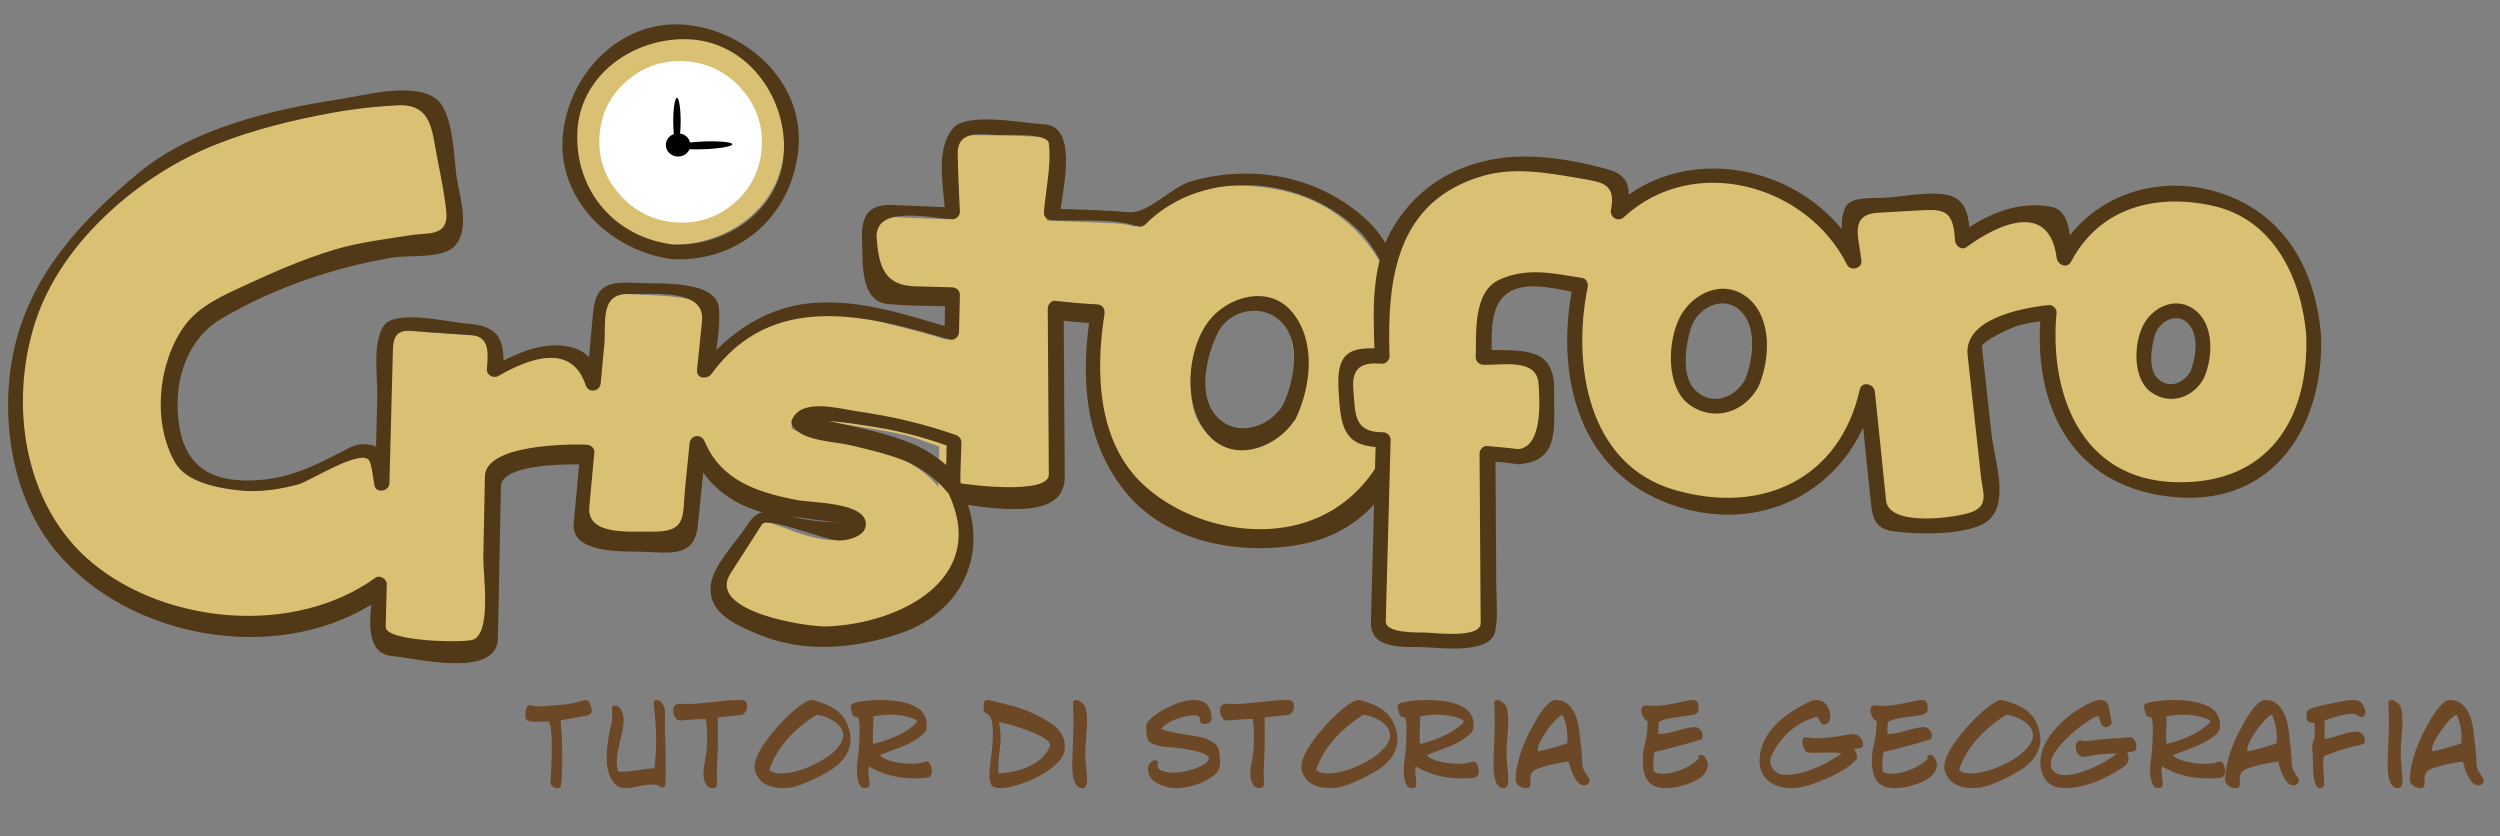
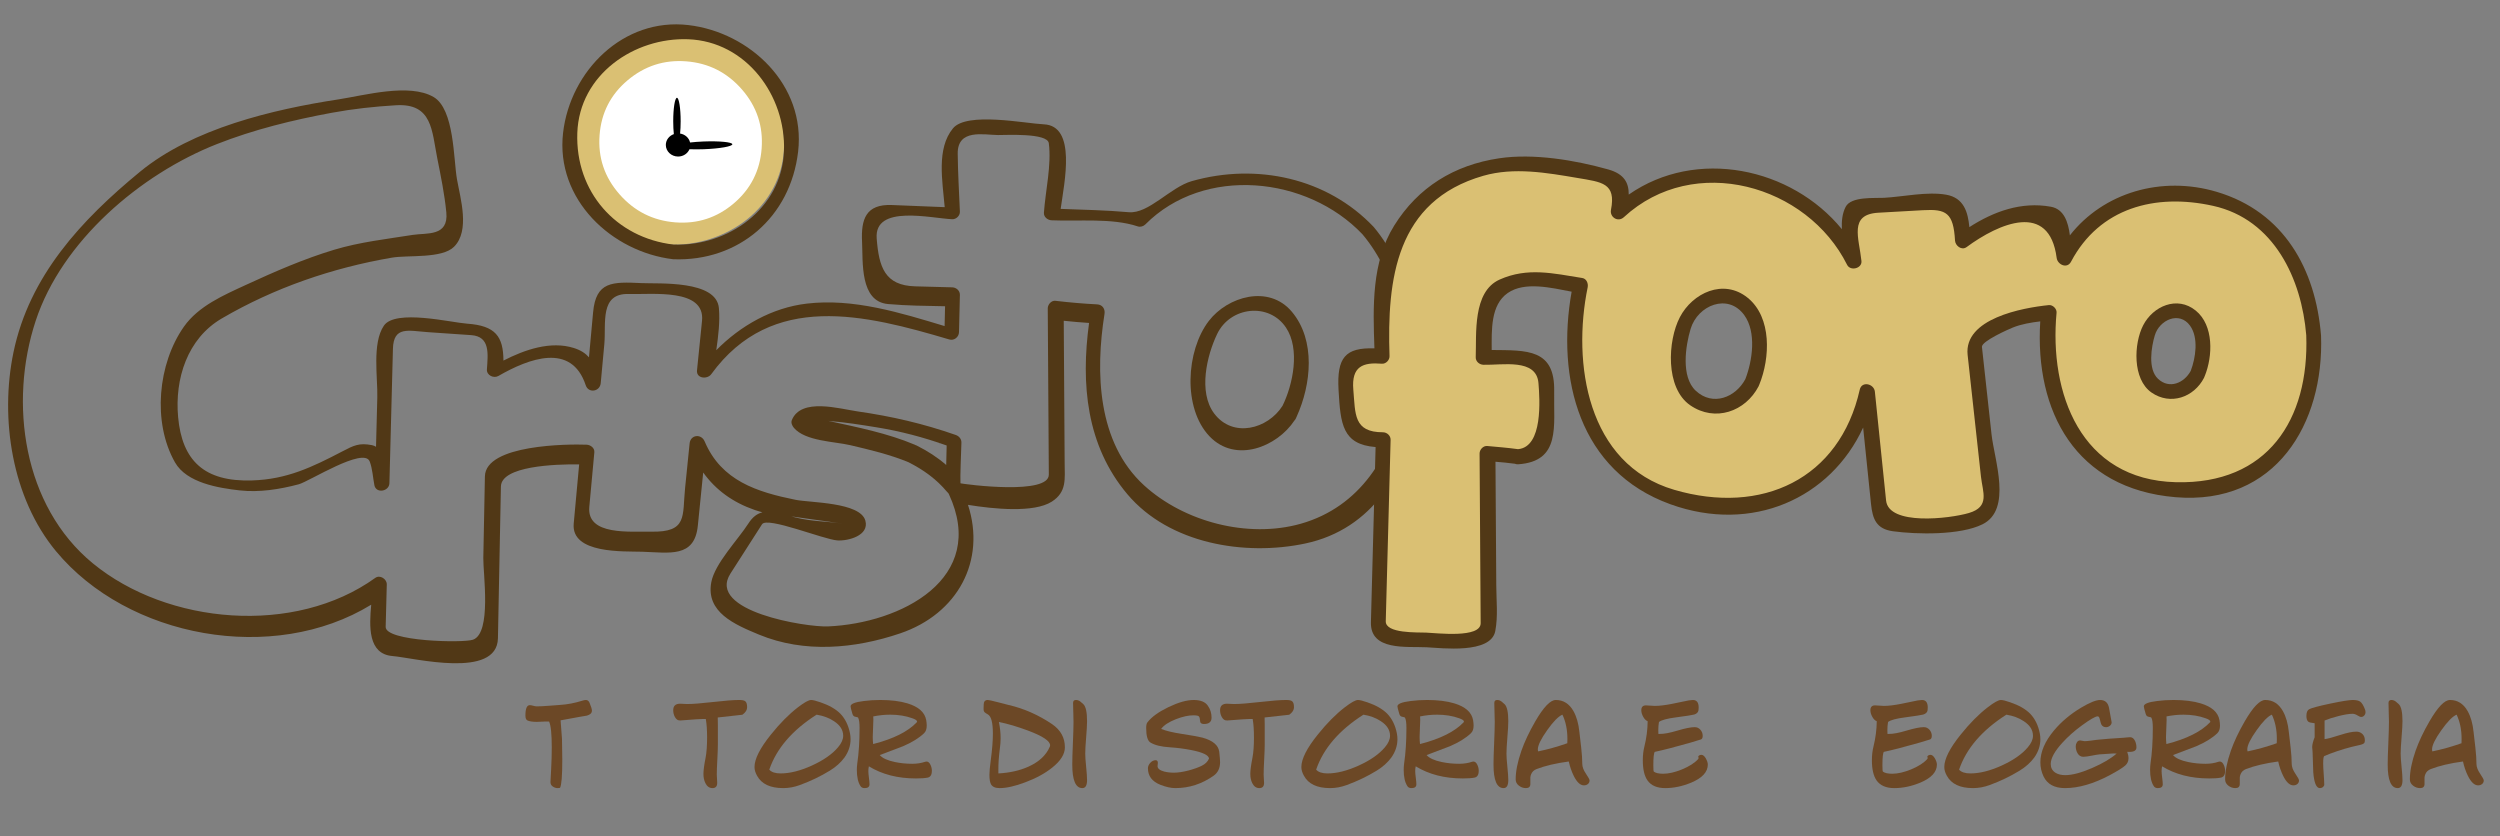
<svg xmlns="http://www.w3.org/2000/svg" xmlns:ns1="http://www.bohemiancoding.com/sketch/ns" width="308px" height="103px" viewBox="0 0 308 103" version="1.1">
  <rect x="0" y="0" width="308" height="103" fill="#808080" stroke="none" />
  <title>logo-cristoforo</title>
  <description>Created with Sketch (http://www.bohemiancoding.com/sketch)</description>
  <defs />
  <g id="Page-1" stroke="none" stroke-width="1" fill="none" fill-rule="evenodd" ns1:type="MSPage">
    <g id="cristoforo" ns1:type="MSLayerGroup" transform="translate(1, 3)">
      <g id="Group" transform="translate(0, 8.143)" ns1:type="MSShapeGroup">
-         <path d="M166.741,18.002 C163.026,13.831 157.907,11.745 151.384,11.745 C146.095,11.745 141.9,13.436 138.792,16.803 C138.367,16.59 137.505,16.441 136.192,16.36 C134.412,16.273 128.851,16.061 127.961,16.016 L128.561,7.463 C128.65,6.336 128.105,5.75 126.927,5.705 C123.945,5.572 121.277,5.506 118.919,5.506 C118.163,5.506 117.583,5.54 117.184,5.606 C116.071,5.827 115.515,6.876 115.515,8.756 C115.515,9.662 115.549,10.856 115.615,12.337 C115.704,14.126 115.76,15.31 115.782,15.885 L107.915,15.566 C106.314,15.566 105.512,16.151 105.512,17.324 C105.512,18.938 105.71,21.247 106.104,24.254 C106.258,25.38 107.222,25.945 108.998,25.945 L115.782,26.129 L115.673,30.715 C112.115,29.627 108.001,28.63 106.219,28.186 C103.26,27.419 100.474,27.24 97.859,27.649 C94.189,28.222 90.907,29.827 88.011,32.452 C86.935,33.409 86.086,34.399 85.421,35.411 L86.188,27.82 C86.318,26.433 84.73,25.615 81.424,25.361 C79.538,25.216 77.249,25.109 74.555,25.036 C73.418,25.018 72.798,25.535 72.695,26.591 L71.739,36.99 C71.528,36.358 71.307,35.688 71.078,34.953 C70.648,33.575 70.028,33.056 67.943,32.911 C64.99,32.707 62.614,33.481 59.656,35.295 L59.674,35.031 C59.778,33.551 59.8,32.592 59.741,32.146 C59.559,30.936 58.991,30.299 58.035,30.231 L48.149,29.551 C46.95,29.468 46.333,30.014 46.296,31.185 L45.824,49.294 L45.247,46.373 C45.046,45.298 44.404,44.761 43.322,44.761 C43.12,44.761 42.87,44.836 42.568,44.986 C40.555,46.035 38.556,47.072 36.569,48.097 C34.682,48.898 32.43,49.296 29.815,49.296 C26.393,49.296 23.702,48.472 21.74,46.824 C19.653,45.048 17.415,32.669 25.205,27.975 C28.32,26.095 40.81,20.322 45.891,20.322 C46.243,20.322 50.193,19.493 50.923,19.543 C51.653,19.595 52.192,19.62 52.544,19.62 C53.979,19.62 54.696,18.545 54.696,16.393 C54.696,15.344 54.205,12.382 53.223,7.508 C52.921,5.733 52.695,4.395 52.544,3.496 C52.243,2.371 51.287,1.81 49.678,1.81 C39.113,1.81 23.02,6.158 16.725,11.234 C4.818,20.837 0.91,28.789 0.91,38.987 C0.91,47.311 3.551,53.985 8.834,59.008 C14.041,63.93 20.845,66.394 29.247,66.394 C32.516,66.394 35.748,65.92 38.944,64.968 C41.659,64.123 43.838,63.048 45.498,61.748 L45.359,67.117 C45.346,68.244 45.906,68.848 47.039,68.927 C47.771,68.977 48.877,69.09 50.358,69.271 C51.841,69.452 52.947,69.567 53.679,69.616 C57.207,69.859 58.992,69.23 59.029,67.726 L59.408,48.409 C61.436,46.117 66.324,45.177 70.951,45.49 L70.202,53.64 C70.073,55.004 71.473,55.797 74.402,56.021 C75.555,56.107 77.993,56.184 81.714,56.246 C82.784,56.263 83.373,55.709 83.482,54.586 L84.511,44.4 C85.544,47.233 87.561,49.329 90.593,50.664 C92.287,51.41 96.039,52.282 101.85,53.273 C103.377,53.525 104.167,53.815 104.22,54.144 C104.317,54.758 103.783,55.155 102.617,55.335 C101.189,55.56 99.249,55.221 96.797,54.317 C94.346,53.412 93.042,52.975 92.889,52.997 C92.384,53.077 91.986,53.338 91.697,53.792 L87.041,61.079 C86.823,61.401 86.749,61.796 86.824,62.256 C86.896,62.717 87.091,63.1 87.411,63.41 C89.119,65.095 91.591,66.328 94.825,67.124 C97.825,67.865 100.61,68.036 103.181,67.634 C113.795,65.97 118.478,61.195 117.227,53.304 C117.045,52.157 116.679,51.113 116.169,50.148 C116.39,50.233 116.648,50.283 116.949,50.301 C120.932,50.545 123.301,50.665 124.056,50.665 C127.061,50.665 128.561,49.979 128.561,48.61 L128.428,27.785 C128.672,27.807 129.274,27.884 130.23,28.017 C130.615,28.075 132.126,28.158 133.545,28.223 C133.169,30.328 132.978,32.603 132.978,35.049 C132.978,41.479 134.863,46.53 138.633,50.212 C142.402,53.889 147.521,55.729 153.989,55.729 C159.951,55.729 164.549,53.484 167.784,48.995 C170.644,45.037 172.075,39.992 172.075,33.855 C172.075,27.271 170.298,21.986 166.741,18.002 L166.741,18.002 Z M109.786,45.282 C108.17,44.577 104.545,43.624 98.916,42.43 C97.357,42.086 96.557,41.787 96.515,41.53 C96.451,41.126 96.797,40.867 97.552,40.75 C99.408,40.463 109.317,41.958 111.72,42.813 C113.11,43.307 114.102,43.653 114.716,43.857 L114.6,48.683 C114.598,48.745 114.604,48.798 114.605,48.857 C113.465,47.413 111.868,46.216 109.786,45.282 L109.786,45.282 Z M156.983,40.042 C155.785,42.299 154.049,43.429 151.776,43.429 C147.705,43.429 145.672,40.985 145.672,36.112 C145.672,33.814 146.17,31.696 147.169,29.745 C148.403,27.407 150.058,26.238 152.134,26.238 C156.323,26.238 158.418,28.722 158.418,33.673 C158.416,36.132 157.938,38.256 156.983,40.042 L156.983,40.042 Z" id="Shape" fill="#DAC073" />
        <g id="Shape" fill="#513816">
          <path d="M168.243,16.822 C162.514,10.772 153.792,8.91 145.834,11.17 C143.183,11.922 140.521,15.221 138.063,15.001 C135.277,14.752 132.471,14.7 129.673,14.592 C130.133,11.303 131.648,4.342 127.59,4.173 C125.359,4.08 118.116,2.592 116.405,4.671 C114.344,7.173 115.118,11.185 115.388,14.378 C113.217,14.291 111.048,14.203 108.879,14.116 C105.667,13.986 105.066,15.869 105.206,18.665 C105.328,21.089 104.911,26.002 108.399,26.315 C110.733,26.525 113.088,26.539 115.432,26.587 C115.413,27.402 115.394,28.215 115.375,29.03 C109.888,27.375 104.144,25.584 98.396,26.261 C94.139,26.763 90.232,28.973 87.246,32 C87.495,30.254 87.715,28.482 87.567,26.808 C87.262,23.348 80.149,23.837 78.044,23.736 C74.433,23.565 72.421,23.514 72.07,27.331 C71.9,29.179 71.731,31.03 71.561,32.877 C71.131,32.386 70.55,31.997 69.69,31.728 C66.835,30.832 63.662,31.929 61.025,33.281 C61.003,30.318 60.066,28.976 56.528,28.731 C54.601,28.598 47.692,26.904 46.288,28.988 C44.825,31.166 45.546,35.367 45.484,37.815 C45.432,39.843 45.379,41.871 45.326,43.898 C45.17,43.806 45.003,43.732 44.813,43.696 C43.26,43.399 42.606,43.723 41.179,44.468 C37.464,46.406 34.35,47.913 30.057,48.047 C24.147,48.234 21.432,45.598 20.944,40.244 C20.515,35.543 22.065,30.577 26.323,28.091 C32.81,24.303 39.943,21.86 47.289,20.599 C49.266,20.261 53.445,20.746 54.935,19.261 C56.93,17.274 55.714,13.295 55.299,10.942 C54.862,8.477 54.987,2.309 52.415,0.808 C49.432,-0.932 43.922,0.605 40.698,1.101 C32.593,2.346 22.737,4.68 16.248,10.016 C9.012,15.965 2.618,22.848 0.663,32.246 C-1.036,40.411 0.468,50.207 5.891,56.756 C14.753,67.459 32.672,70.745 44.733,63.355 C44.496,66.017 44.309,69.43 47.36,69.682 C49.982,69.898 60.248,72.559 60.346,67.488 C60.429,63.304 60.509,59.119 60.591,54.936 C60.632,52.889 60.673,50.843 60.712,48.796 C60.761,46.279 67.328,46.033 70.352,46.067 C70.128,48.497 69.906,50.927 69.682,53.357 C69.336,57.116 75.862,56.761 78.092,56.83 C81.465,56.935 84.57,57.626 84.973,53.624 C85.193,51.439 85.414,49.255 85.634,47.07 C87.172,49.212 89.269,50.746 91.987,51.689 C92.296,51.796 92.615,51.881 92.929,51.975 C92.303,52.128 91.722,52.535 91.2,53.353 C89.929,55.345 87.056,58.282 86.629,60.598 C85.949,64.279 89.493,65.792 92.508,67.041 C98.096,69.352 104.294,68.785 109.884,66.894 C117.009,64.485 120.494,57.92 118.256,51.056 C121.452,51.573 126.387,52.064 128.582,50.659 C130.446,49.465 130.176,47.869 130.165,45.902 C130.127,40.06 130.091,34.217 130.053,28.375 C131.09,28.486 132.13,28.576 133.174,28.645 C132.151,36.153 132.827,43.752 137.904,49.758 C143.057,55.854 152.359,57.403 159.823,55.813 C176.294,52.299 177.204,27.5 168.243,16.822 L168.243,16.822 Z M159.253,53.382 C152.719,55.23 144.853,53.135 139.944,48.647 C134.174,43.37 133.94,34.671 135.075,27.536 C135.172,26.922 134.827,26.388 134.166,26.355 C132.44,26.269 130.741,26.118 129.026,25.916 C128.517,25.857 128.081,26.385 128.083,26.849 C128.113,31.406 128.142,35.962 128.171,40.52 C128.186,42.79 128.2,45.063 128.214,47.334 C128.231,49.829 118.34,48.613 116.959,48.344 C116.11,48.179 115.542,48.956 115.895,49.716 C120.764,60.178 109.954,65.647 101.006,66.031 C98.355,66.145 86.003,64.182 88.991,59.52 C90.289,57.496 91.588,55.469 92.884,53.445 C93.514,52.463 100.483,55.327 102.17,55.437 C103.479,55.523 106.125,54.842 105.612,52.995 C104.979,50.716 98.826,50.8 97.025,50.437 C92.271,49.473 87.871,48.099 85.812,43.238 C85.399,42.263 84.07,42.399 83.96,43.486 C83.774,45.32 83.588,47.154 83.402,48.989 C83.051,52.452 83.737,54.455 79.203,54.358 C76.627,54.304 71.271,54.879 71.602,51.307 C71.809,49.063 72.016,46.82 72.223,44.578 C72.273,44.056 71.757,43.663 71.281,43.644 C69.025,43.555 58.817,43.605 58.74,47.548 C58.674,50.895 58.609,54.241 58.544,57.589 C58.507,59.482 59.6,66.851 57.27,67.669 C56.067,68.093 46.468,67.893 46.515,66.086 C46.561,64.343 46.606,62.603 46.652,60.86 C46.67,60.199 45.818,59.633 45.234,60.053 C35.323,67.187 19.648,65.833 10.427,58.253 C1.829,51.187 0.073,38.478 3.392,28.392 C6.627,18.556 16.28,10.326 25.727,6.606 C30.277,4.813 35.081,3.639 39.884,2.75 C42.495,2.266 45.137,1.982 47.786,1.824 C52.27,1.559 52.193,4.949 52.87,8.348 C53.31,10.553 53.769,12.78 53.987,15.02 C54.282,18.034 51.557,17.526 49.857,17.795 C46.596,18.315 43.351,18.672 40.183,19.623 C36.454,20.743 32.845,22.321 29.318,23.948 C26.569,25.216 23.453,26.554 21.658,29.104 C18.452,33.66 17.748,40.874 20.559,45.822 C21.996,48.35 25.924,48.978 28.522,49.273 C30.95,49.548 33.465,49.141 35.804,48.521 C37.078,48.183 43.826,43.866 44.546,45.709 C44.89,46.594 44.941,47.703 45.125,48.635 C45.336,49.701 46.949,49.407 46.976,48.386 C47.12,42.869 47.264,37.35 47.409,31.832 C47.484,28.986 49.323,29.615 51.708,29.778 C53.489,29.9 55.269,30.023 57.05,30.145 C59.405,30.306 59.118,32.46 58.987,34.369 C58.938,35.09 59.82,35.512 60.406,35.174 C64.168,33.008 69.408,31.024 71.158,36.313 C71.501,37.35 72.913,37.103 73.009,36.065 C73.156,34.466 73.305,32.868 73.452,31.27 C73.692,28.682 72.838,24.966 76.472,25.076 C79.375,25.164 85.899,24.34 85.489,28.39 C85.283,30.421 85.077,32.452 84.871,34.484 C84.767,35.503 86.141,35.624 86.627,34.955 C94.086,24.705 105.583,27.605 115.956,30.681 C116.556,30.859 117.135,30.375 117.149,29.781 C117.185,28.251 117.222,26.722 117.259,25.19 C117.272,24.671 116.821,24.272 116.317,24.257 C114.795,24.215 113.272,24.174 111.751,24.134 C108.019,24.033 107.276,21.777 107.008,18.222 C106.692,14.009 113.741,15.762 116.317,15.865 C116.815,15.884 117.279,15.426 117.259,14.932 C117.157,12.553 117.017,10.176 116.99,7.794 C116.955,4.7 120.175,5.472 121.941,5.495 C122.864,5.507 128.046,5.2 128.213,6.498 C128.56,9.173 127.801,12.365 127.61,15.064 C127.573,15.589 128.068,15.977 128.553,15.997 C131.896,16.148 135.995,15.687 139.183,16.751 C139.495,16.855 139.874,16.737 140.1,16.511 C147.334,9.234 160.031,10.551 166.845,17.71 C175.457,27.91 173.772,49.276 159.253,53.382 L159.253,53.382 Z M96.507,52.476 C97.205,52.577 97.901,52.676 98.591,52.776 C100.02,52.983 101.455,53.158 102.881,53.381 C100.887,53.071 98.994,53.116 96.985,52.605 C96.826,52.565 96.666,52.521 96.507,52.476 L96.507,52.476 Z" />
          <path d="M117.447,43.383 C117.459,42.93 117.143,42.581 116.742,42.442 C112.738,41.046 108.868,40.148 104.666,39.544 C102.418,39.22 97.702,37.816 96.555,40.612 C96.42,40.939 96.597,41.316 96.802,41.561 C98.19,43.216 101.841,43.251 103.749,43.701 C106.161,44.269 108.623,44.854 110.926,45.802 C112.775,46.744 114.341,47.86 115.69,49.468 C116.241,50.123 117.355,49.59 117.331,48.778 C117.28,46.987 117.406,45.176 117.447,43.383 L117.447,43.383 Z M114.738,43.643 C114.694,43.445 114.729,43.28 114.738,43.643 L114.738,43.643 L114.738,43.643 Z M111.934,43.745 C111.878,43.717 111.823,43.698 111.767,43.681 C111.745,43.67 111.726,43.656 111.702,43.645 C108.326,42.222 104.631,41.494 101.06,40.714 C101.121,40.72 101.181,40.725 101.241,40.73 C103.15,40.887 105.045,41.187 106.935,41.493 C109.958,41.982 112.749,42.722 115.627,43.741 C115.627,43.817 115.626,43.9 115.623,44.002 C115.607,44.674 115.592,45.346 115.576,46.018 C115.575,46.06 115.574,46.102 115.572,46.143 C114.485,45.195 113.29,44.431 111.934,43.745 L111.934,43.745 Z" />
          <path d="M158.661,40.384 C158.696,40.319 158.726,40.255 158.746,40.193 C160.548,36.234 161.122,30.79 158.154,27.261 C155.301,23.87 150.225,25.403 147.93,28.393 C145.107,32.07 144.705,39.16 148.018,42.619 C151.225,45.967 156.32,43.926 158.484,40.653 C158.545,40.587 158.601,40.512 158.647,40.416 C158.65,40.406 158.656,40.394 158.661,40.384 L158.661,40.384 Z M148.586,39.798 C146.6,37.152 147.686,32.643 148.957,29.996 C150.574,26.633 155.329,26.081 157.43,29.211 C159.207,31.857 158.289,36.258 157.007,38.853 C155.193,41.723 150.89,42.865 148.586,39.798 L148.586,39.798 Z" />
        </g>
      </g>
      <path d="M284.006,38.332 C283.686,32.858 281.94,28.548 278.761,25.404 C275.442,22.115 271.045,20.626 265.572,20.936 C260.258,21.237 256.37,23.471 253.912,27.643 C253.691,28.016 253.494,28.406 253.301,28.801 C253.168,27.748 252.993,26.423 252.772,24.783 C252.613,23.574 251.477,23.034 249.37,23.151 C246.385,23.32 243.528,24.489 240.795,26.661 L240.779,26.396 C240.691,24.916 240.593,23.959 240.478,23.521 C240.142,22.346 239.488,21.782 238.524,21.838 L228.53,22.405 C227.32,22.474 226.772,23.092 226.886,24.257 L227.393,29.182 C226.452,27.125 225.218,25.305 223.654,23.758 C219.961,20.101 215.077,18.444 208.998,18.79 C204.596,19.039 201.079,20.484 198.442,23.121 L198.911,20.723 C198.911,19.905 198.542,19.329 197.799,18.998 C196.475,18.424 189.22,17.19 186.592,17.19 C182.122,17.19 178.37,18.414 175.337,20.857 C172.305,23.3 170.372,26.677 169.542,30.99 C169.363,31.919 169.272,33.633 169.272,36.131 C169.272,38.255 169.294,39.845 169.34,40.909 C167.992,40.798 167.306,40.742 167.284,40.742 C165.621,40.742 164.791,41.341 164.791,42.533 C164.791,44.481 164.992,46.813 165.398,49.533 C165.578,50.66 166.567,51.224 168.363,51.224 L169.474,51.224 L168.868,73.911 C168.824,74.995 169.396,75.582 170.587,75.67 C173.756,75.891 176.193,76 177.9,76 C180.956,76 182.471,75.327 182.449,73.978 L182.314,52.916 C185.168,53.18 186.414,53.313 186.055,53.313 C188.12,53.313 189.197,52.682 189.29,51.423 C189.47,48.593 189.558,46.192 189.558,44.224 C189.558,42.919 189.279,42.067 188.714,41.67 C188.312,41.404 187.378,41.238 185.92,41.171 C184.101,41.106 182.742,41.06 181.842,41.039 C181.955,37.258 182.201,34.947 182.582,34.107 C183.414,32.293 185.437,31.388 188.649,31.388 C188.911,31.388 191.838,31.874 193.753,32.174 C193.13,34.887 192.902,37.917 193.1,41.283 C193.446,47.219 195.476,51.786 199.187,54.986 C202.901,58.182 207.772,59.611 213.802,59.27 C219.361,58.955 223.524,56.642 226.3,52.323 C227.633,50.255 228.539,47.902 229.051,45.284 L230.567,60.03 C230.7,61.153 231.339,61.68 232.48,61.617 C233.222,61.574 234.345,61.549 235.853,61.542 C237.359,61.533 238.485,61.508 239.223,61.466 C242.791,61.264 244.498,60.413 244.343,58.917 L242.24,39.699 C243.92,37.254 246.984,35.875 251.404,35.541 C251.197,37.289 251.149,39.167 251.267,41.176 C251.579,46.52 253.404,50.63 256.746,53.508 C260.088,56.387 264.472,57.672 269.9,57.364 C274.902,57.081 278.651,54.997 281.146,51.114 C283.353,47.694 284.305,43.431 284.006,38.332 L284.006,38.332 Z M214.906,44.135 C214.062,45.967 212.743,46.933 210.943,47.035 C207.723,47.222 206.004,45.388 205.782,41.553 C205.676,39.745 205.974,38.055 206.673,36.473 C207.546,34.577 208.801,33.582 210.444,33.489 C213.758,33.301 215.528,35.159 215.752,39.06 C215.865,40.993 215.581,42.685 214.906,44.135 L214.906,44.135 Z M269.77,43.098 C269.158,44.442 268.195,45.153 266.886,45.229 C264.547,45.363 263.295,44.02 263.134,41.206 C263.058,39.881 263.276,38.642 263.782,37.485 C264.417,36.094 265.331,35.364 266.524,35.295 C268.936,35.157 270.222,36.52 270.385,39.378 C270.467,40.795 270.262,42.037 269.77,43.098 L269.77,43.098 Z" id="Shape" fill="#DAC073" ns1:type="MSShapeGroup" />
      <g id="Group" transform="translate(163.881, 16.286)" fill="#513816" ns1:type="MSShapeGroup">
        <path d="M121.071,22.044 C120.406,13.92 116.545,6.826 108.219,4.348 C101.425,2.326 94.27,4.428 90.129,9.71 C89.923,8.086 89.411,6.479 87.795,6.184 C84.154,5.521 80.735,6.769 77.744,8.696 C77.569,6.842 77.066,5.081 74.883,4.7 C72.535,4.29 69.6,4.951 67.227,5.085 C66.041,5.152 63.173,4.883 62.499,6.206 C62.081,7.026 61.993,7.973 62.037,8.948 C55.833,1.36 44.126,-1.13 35.779,4.687 C35.788,3.268 35.256,2.15 33.246,1.587 C29.16,0.443 24.07,-0.416 19.838,0.212 C14.277,1.036 9.83,3.779 6.887,8.502 C4.084,12.996 4.268,18.534 4.448,23.631 C0.872,23.521 -0.196,24.741 0.028,28.748 C0.265,32.98 0.508,35.467 4.592,35.791 C4.457,40.836 4.321,45.883 4.188,50.929 C4.131,53.079 4.072,55.227 4.016,57.376 C3.92,60.939 8.44,60.334 10.882,60.458 C12.725,60.55 18.793,61.316 19.338,58.456 C19.685,56.635 19.47,54.694 19.46,52.85 C19.427,47.767 19.394,42.684 19.361,37.6 C20.162,37.667 20.964,37.738 21.759,37.849 C21.874,37.898 22.001,37.925 22.15,37.915 C27.447,37.557 26.508,33.213 26.594,28.939 C26.703,23.663 23.24,23.884 18.896,23.833 C18.896,21.396 18.74,18.285 20.879,16.808 C22.967,15.364 26.245,16.17 28.744,16.649 C26.85,27.299 29.647,38.77 40.913,42.838 C50.985,46.475 60.633,42.113 64.658,33.389 C64.983,36.53 65.306,39.671 65.629,42.813 C65.82,44.658 66.283,45.884 68.328,46.164 C71.258,46.565 76.614,46.671 79.365,45.306 C83.045,43.479 80.821,37.371 80.475,34.221 C80.151,31.282 79.829,28.343 79.508,25.404 C79.436,24.754 79.366,24.105 79.294,23.457 C79.217,22.75 82.673,21.235 83.106,21.064 C84.155,20.644 85.335,20.445 86.478,20.308 C85.785,31.406 90.836,40.937 103.147,41.969 C115.457,43.001 121.471,32.907 121.071,22.044 L121.071,22.044 Z M103.201,40.122 C91.412,39.833 87.563,29.096 88.488,19.233 C88.532,18.763 88.022,18.251 87.54,18.301 C84.26,18.635 77.04,19.967 77.531,24.452 C78.079,29.448 78.627,34.444 79.174,39.438 C79.384,41.356 80.303,43.141 77.695,43.913 C75.282,44.629 67.804,45.489 67.485,42.378 L66.103,28.968 C66.002,27.988 64.487,27.621 64.24,28.72 C61.759,39.751 52.157,44.21 41.389,41.06 C30.624,37.911 28.805,25.415 30.72,16.111 C30.813,15.656 30.593,15.05 30.057,14.964 C26.475,14.396 23.313,13.618 19.868,15.159 C16.52,16.657 17.033,21.901 16.929,24.723 C16.911,25.241 17.375,25.641 17.877,25.655 C20.197,25.718 24.406,24.829 24.657,27.907 C24.819,29.902 25.229,35.787 22.14,36.051 C20.883,35.875 19.612,35.779 18.351,35.661 C17.838,35.612 17.398,36.121 17.402,36.592 L17.478,48.33 C17.495,50.838 17.51,53.345 17.527,55.853 C17.531,56.396 17.534,56.94 17.538,57.484 C17.551,59.375 12.13,58.704 10.819,58.652 C9.739,58.609 5.804,58.782 5.845,57.247 C5.865,56.466 5.886,55.682 5.907,54.9 C5.977,52.283 6.047,49.667 6.117,47.049 C6.225,43 6.334,38.951 6.442,34.902 C6.456,34.394 6,33.97 5.493,33.97 C1.859,33.97 2.107,31.703 1.849,28.735 C1.596,25.827 3.055,25.335 5.36,25.523 C5.865,25.565 6.326,25.069 6.309,24.592 C5.994,15.132 7.088,5.465 17.863,2.371 C21.642,1.286 25.684,1.995 29.463,2.639 C32.472,3.152 34.239,3.252 33.592,6.566 C33.415,7.469 34.454,8.138 35.178,7.472 C43.829,-0.504 57.776,3.501 62.682,13.341 C63.086,14.152 64.545,13.79 64.45,12.871 C64.155,10.018 62.864,7.128 66.53,6.921 C68.373,6.817 70.215,6.713 72.056,6.609 C74.885,6.45 75.786,6.925 75.977,10.351 C76.012,10.982 76.786,11.611 77.403,11.156 C81.405,8.21 87.601,5.508 88.499,12.489 C88.607,13.318 89.785,13.873 90.269,12.958 C93.765,6.334 100.635,4.487 107.775,6.075 C115.325,7.753 118.688,15.138 119.249,22.012 C119.627,32.422 114.475,40.399 103.201,40.122 L103.201,40.122 Z" id="Shape" />
        <path d="M50.425,17.395 C47.446,14.992 43.633,16.814 42.079,19.79 C40.565,22.691 40.265,28.519 43.352,30.643 C46.411,32.749 50.151,31.427 51.779,28.304 C51.81,28.243 51.833,28.183 51.852,28.121 C51.859,28.108 51.867,28.098 51.871,28.085 C53.191,24.844 53.442,19.828 50.425,17.395 L50.425,17.395 Z M44.037,28.855 C42.185,27.13 42.778,23.303 43.404,21.229 C44.281,18.316 48.013,16.788 50.011,19.536 C51.538,21.64 51.021,25.152 50.149,27.417 C48.941,29.692 46.124,30.801 44.037,28.855 L44.037,28.855 Z" id="Shape" />
        <path d="M105.632,18.977 C103.345,17.115 100.379,18.433 99.164,20.779 C97.991,23.045 97.82,27.428 100.184,29.072 C102.514,30.691 105.412,29.669 106.653,27.265 C106.686,27.2 106.709,27.138 106.729,27.073 C106.735,27.06 106.744,27.049 106.748,27.036 C107.738,24.591 107.881,20.807 105.632,18.977 L105.632,18.977 Z M100.987,27.384 C99.706,26.183 100.166,23.451 100.594,22.021 C101.161,20.128 103.604,19.003 104.933,20.837 C106.008,22.325 105.628,24.798 105.016,26.41 C104.207,27.9 102.385,28.696 100.987,27.384 L100.987,27.384 Z" id="Shape" />
      </g>
      <path d="M83.356,0.915 C76.5,0.658 69.469,5.401 69.204,12.867 C68.937,20.381 74.117,26.264 81.496,27.133 C88.354,27.392 95.323,22.606 95.588,15.178 C95.841,8.121 90.778,1.192 83.356,0.915 L83.356,0.915 Z" id="Shape" fill="#DAC073" ns1:type="MSShapeGroup" />
      <path d="M82.199,24.395 C84.92,24.606 87.32,23.828 89.4,22.061 C91.479,20.293 92.626,18.044 92.833,15.31 C93.044,12.548 92.233,10.118 90.406,8.021 C88.579,5.924 86.291,4.769 83.545,4.557 C80.825,4.347 78.418,5.124 76.322,6.89 C74.228,8.655 73.077,10.901 72.868,13.64 C72.657,16.399 73.474,18.83 75.316,20.929 C77.158,23.029 79.453,24.181 82.199,24.395 L82.199,24.395 Z" id="Shape" fill="#FFFFFF" ns1:type="MSShapeGroup" />
      <path d="M85.685,14.431 C85.077,14.454 84.515,14.499 84.017,14.555 C83.887,13.988 83.399,13.548 82.788,13.453 C82.832,13.012 82.857,12.497 82.857,11.941 C82.857,10.343 82.652,9.048 82.399,9.048 C82.146,9.048 81.941,10.343 81.941,11.941 C81.941,12.526 81.969,13.069 82.016,13.524 C81.442,13.725 81.03,14.244 81.03,14.857 C81.03,15.646 81.706,16.286 82.542,16.286 C83.177,16.286 83.72,15.913 83.942,15.386 C84.466,15.407 85.068,15.41 85.718,15.384 C87.663,15.309 89.234,15.036 89.224,14.772 C89.214,14.509 87.631,14.357 85.685,14.431 L85.685,14.431 Z" id="Shape" fill="#000000" ns1:type="MSShapeGroup" />
      <g id="Group" transform="translate(63.731, 83.238)" fill="#6C4826" ns1:type="MSShapeGroup">
        <path d="M8.194,1.315 C8.194,1.605 7.989,1.807 7.582,1.925 C7.264,1.979 6.945,2.033 6.625,2.088 L4.334,2.508 C4.382,3.014 4.441,3.773 4.506,4.785 C4.53,5.671 4.543,6.525 4.543,7.347 C4.543,9.344 4.449,10.505 4.262,10.83 C4.164,10.848 4.07,10.857 3.98,10.857 C3.761,10.857 3.555,10.792 3.368,10.659 C3.18,10.53 3.087,10.347 3.087,10.11 C3.087,10.075 3.115,9.537 3.172,8.498 C3.221,7.576 3.246,6.696 3.246,5.854 C3.246,4.183 3.136,3.118 2.915,2.655 L2.756,2.655 C2.593,2.647 2.368,2.651 2.082,2.669 C1.772,2.687 1.547,2.696 1.409,2.696 C0.91,2.696 0.531,2.642 0.27,2.533 C0.09,2.451 0,2.249 0,1.924 C0,1.066 0.18,0.637 0.54,0.637 C0.638,0.637 0.779,0.662 0.962,0.711 C1.146,0.762 1.283,0.786 1.372,0.786 C1.748,0.786 2.23,0.764 2.819,0.718 C3.644,0.646 4.121,0.61 4.252,0.61 C5.158,0.556 6.098,0.375 7.071,0.068 C7.226,0.023 7.353,0 7.451,0 C7.654,0 7.805,0.119 7.903,0.352 C8.096,0.813 8.194,1.135 8.194,1.315 L8.194,1.315 Z" id="Shape" />
-         <path d="M17.299,7.297 C17.299,7.638 17.292,8.144 17.281,8.814 C17.269,9.483 17.264,9.988 17.264,10.33 C17.264,10.453 17.218,10.562 17.13,10.66 C17.041,10.756 16.94,10.804 16.825,10.804 C16.809,10.804 16.689,10.739 16.467,10.608 C16.244,10.477 16.003,10.412 15.745,10.412 C15.129,10.412 14.409,10.513 13.584,10.713 C13.163,10.809 12.783,10.857 12.443,10.857 C11.739,10.857 11.232,10.647 10.925,10.227 C10.577,9.755 10.334,9.273 10.197,8.783 C10.076,8.345 10.015,7.803 10.015,7.154 C10.015,5.939 10.18,4.643 10.513,3.268 C10.643,2.743 10.707,2.239 10.707,1.759 C10.707,1.679 10.699,1.562 10.684,1.403 C10.668,1.245 10.66,1.128 10.66,1.049 C10.66,0.804 10.801,0.681 11.085,0.681 C11.4,0.681 11.655,0.904 11.849,1.35 C12.019,1.718 12.103,2.085 12.103,2.453 C12.103,3.039 11.961,3.888 11.678,4.999 C11.396,6.111 11.253,6.964 11.253,7.559 C11.253,7.892 11.277,8.2 11.326,8.479 C11.35,8.629 11.385,8.727 11.43,8.775 C11.475,8.824 11.566,8.847 11.704,8.847 C12.206,8.847 12.902,8.782 13.792,8.651 C14.78,8.502 15.48,8.421 15.892,8.401 C16.03,7.281 16.099,6.13 16.099,4.95 C16.099,3.62 16.01,2.232 15.832,0.788 C15.808,0.613 15.794,0.491 15.794,0.42 C15.794,0.14 15.924,0 16.183,0 C16.451,0 16.685,0.158 16.887,0.472 C17.065,0.744 17.166,1.037 17.191,1.352 C17.199,1.51 17.199,1.72 17.191,1.982 C17.182,2.342 17.178,2.556 17.178,2.626 C17.178,3.151 17.198,3.933 17.239,4.969 C17.278,6.004 17.299,6.78 17.299,7.297 L17.299,7.297 Z" id="Shape" />
        <path d="M27.313,0.875 C27.313,1.234 27.119,1.548 26.73,1.818 L23.695,2.156 L23.71,3.044 L23.71,5.496 C23.71,5.909 23.688,6.528 23.644,7.354 C23.598,8.181 23.578,8.796 23.578,9.2 C23.578,9.318 23.586,9.488 23.604,9.712 C23.622,9.937 23.629,10.103 23.629,10.211 C23.629,10.642 23.435,10.857 23.046,10.857 C22.666,10.857 22.374,10.651 22.171,10.237 C22.012,9.914 21.933,9.541 21.933,9.119 C21.933,8.67 22.021,8 22.198,7.113 C22.321,6.466 22.383,5.64 22.383,4.634 C22.383,3.71 22.331,2.946 22.224,2.345 L21.774,2.345 C21.641,2.336 20.769,2.395 19.163,2.52 L19.071,2.52 C18.806,2.546 18.59,2.408 18.421,2.102 C18.279,1.842 18.209,1.564 18.209,1.267 C18.209,0.728 18.491,0.459 19.057,0.459 C19.145,0.459 19.287,0.466 19.481,0.478 C19.675,0.492 19.817,0.498 19.905,0.498 C20.621,0.498 21.694,0.415 23.125,0.249 C24.557,0.084 25.634,0 26.358,0 C26.711,0 26.949,0.05 27.074,0.148 C27.234,0.265 27.313,0.508 27.313,0.875 L27.313,0.875 Z" id="Shape" />
        <path d="M40.06,4.834 C40.06,5.626 39.811,6.374 39.317,7.079 C38.866,7.698 38.262,8.239 37.506,8.705 C36.371,9.401 35.136,9.994 33.803,10.483 C33.118,10.734 32.438,10.857 31.764,10.857 C30.16,10.857 29.082,10.346 28.534,9.324 C28.327,8.955 28.224,8.601 28.224,8.266 C28.224,7.269 28.899,5.932 30.252,4.256 C31.359,2.872 32.471,1.75 33.589,0.89 C34.364,0.296 34.901,0 35.197,0 C35.421,0 35.805,0.095 36.345,0.285 C37.408,0.646 38.224,1.11 38.791,1.678 C39.393,2.297 39.794,3.114 39.994,4.129 C40.037,4.366 40.06,4.602 40.06,4.834 L40.06,4.834 Z M39.149,4.408 C39.149,3.702 38.768,3.101 38.006,2.605 C37.408,2.207 36.698,1.943 35.871,1.81 C32.877,3.719 30.933,5.977 30.045,8.584 C30.32,8.893 30.784,9.048 31.436,9.048 C32.584,9.048 33.872,8.723 35.3,8.074 C36.727,7.424 37.8,6.676 38.515,5.828 C38.938,5.332 39.149,4.86 39.149,4.408 L39.149,4.408 Z" id="Shape" />
        <path d="M50.075,8.718 C50.075,9.216 49.901,9.499 49.552,9.566 C49.203,9.634 48.724,9.667 48.115,9.667 C45.872,9.667 43.939,9.17 42.314,8.174 C42.271,8.351 42.25,8.546 42.25,8.756 C42.25,8.942 42.273,9.216 42.321,9.579 C42.369,9.942 42.392,10.212 42.392,10.389 C42.392,10.702 42.192,10.857 41.791,10.857 C41.552,10.857 41.381,10.773 41.28,10.604 C40.981,10.149 40.832,9.487 40.832,8.618 C40.832,8.357 40.849,8.094 40.883,7.833 C41.072,6.56 41.167,5.09 41.167,3.428 C41.167,2.83 41.111,2.421 40.999,2.201 C40.974,2.142 40.864,2.099 40.671,2.074 C40.479,2.049 40.35,1.931 40.291,1.719 C40.136,1.204 40.06,0.893 40.06,0.783 C40.06,0.479 40.604,0.26 41.696,0.126 C42.348,0.041 43.023,0 43.719,0 C45.035,0 46.151,0.139 47.071,0.418 C48.436,0.832 49.206,1.519 49.378,2.481 C49.421,2.726 49.442,2.954 49.442,3.164 C49.442,3.579 49.33,3.89 49.108,4.101 C48.489,4.691 47.629,5.223 46.53,5.695 C45.576,6.058 44.617,6.421 43.655,6.785 C43.973,7.165 44.597,7.451 45.525,7.645 C46.213,7.789 46.925,7.86 47.666,7.86 C48.241,7.86 48.774,7.776 49.264,7.608 C49.324,7.591 49.376,7.583 49.42,7.583 C49.626,7.583 49.793,7.732 49.921,8.026 C50.023,8.249 50.075,8.482 50.075,8.718 L50.075,8.718 Z M48.254,2.659 C48.254,2.524 48.061,2.39 47.677,2.255 C46.866,1.959 45.953,1.81 44.934,1.81 C44.249,1.81 43.555,1.882 42.854,2.025 C42.862,2.16 42.867,2.299 42.867,2.442 C42.867,2.674 42.854,3.028 42.83,3.498 C42.805,3.968 42.791,4.321 42.791,4.553 C42.791,4.867 42.808,5.158 42.841,5.429 C45.337,4.792 47.133,3.894 48.227,2.736 C48.245,2.714 48.254,2.686 48.254,2.659 L48.254,2.659 Z" id="Shape" />
        <path d="M66.463,5.835 C66.463,6.67 65.944,7.501 64.907,8.328 C64.02,9.042 62.906,9.65 61.568,10.147 C60.31,10.621 59.263,10.857 58.429,10.857 C57.897,10.857 57.542,10.702 57.365,10.393 C57.233,10.161 57.166,9.764 57.166,9.204 C57.166,8.835 57.219,8.254 57.326,7.462 C57.503,6.136 57.592,5.032 57.592,4.143 C57.592,2.8 57.387,2.013 56.98,1.781 C56.749,1.653 56.603,1.552 56.54,1.478 C56.477,1.405 56.448,1.299 56.448,1.161 L56.448,0.916 C56.456,0.787 56.461,0.675 56.461,0.581 C56.461,0.193 56.629,0 56.967,0 C57.091,0 57.499,0.089 58.191,0.271 C58.642,0.383 59.095,0.498 59.548,0.62 C61.418,1.05 63.2,1.839 64.894,2.981 C65.938,3.696 66.463,4.648 66.463,5.835 L66.463,5.835 Z M64.642,5.587 C64.642,5.054 63.735,4.45 61.922,3.77 C60.582,3.271 59.386,2.919 58.335,2.714 C58.475,3.402 58.545,4.07 58.545,4.715 C58.545,5.108 58.514,5.522 58.454,5.955 C58.322,6.979 58.261,7.858 58.269,8.594 L58.269,9.048 C59.662,8.974 60.897,8.697 61.974,8.213 C63.28,7.624 64.156,6.806 64.602,5.758 C64.628,5.701 64.642,5.643 64.642,5.587 L64.642,5.587 Z" id="Shape" />
        <path d="M69.194,2.614 C69.194,3.056 69.157,3.721 69.083,4.61 C69.008,5.499 68.972,6.17 68.972,6.62 C68.972,6.981 69.008,7.523 69.083,8.244 C69.157,8.967 69.194,9.508 69.194,9.869 C69.194,10.528 69.001,10.857 68.616,10.857 C67.786,10.857 67.373,9.892 67.373,7.96 C67.373,7.383 67.397,6.504 67.45,5.328 C67.5,4.15 67.526,3.268 67.526,2.681 C67.526,2.419 67.516,2.031 67.499,1.516 C67.48,1.001 67.471,0.619 67.471,0.366 C67.471,0.123 67.592,0 67.832,0 C68.008,0 68.18,0.059 68.347,0.176 C68.421,0.23 68.551,0.343 68.737,0.515 C69.041,0.805 69.194,1.503 69.194,2.614 L69.194,2.614 Z" id="Shape" />
        <path d="M85.582,7.666 C85.582,8.389 85.323,8.941 84.802,9.32 C83.356,10.345 81.775,10.857 80.06,10.857 C79.532,10.857 78.917,10.72 78.215,10.444 C77.202,10.039 76.695,9.363 76.695,8.415 C76.695,8.174 76.793,7.949 76.989,7.737 C77.183,7.526 77.402,7.42 77.645,7.42 C77.827,7.42 77.918,7.533 77.918,7.756 C77.918,7.8 77.91,7.864 77.899,7.949 C77.885,8.035 77.879,8.101 77.879,8.142 C77.879,8.444 78.147,8.668 78.686,8.814 C79.05,8.908 79.457,8.956 79.907,8.956 C80.383,8.956 80.964,8.87 81.648,8.698 C82.306,8.526 82.861,8.331 83.311,8.11 C83.761,7.89 84.065,7.591 84.221,7.212 C84.169,6.798 83.454,6.454 82.078,6.178 C81.211,6.006 80.32,5.889 79.401,5.829 C78.353,5.769 77.556,5.575 77.011,5.247 C76.655,5.032 76.478,4.434 76.478,3.451 C76.478,3.115 76.529,2.882 76.634,2.753 C77.144,2.09 78.008,1.465 79.226,0.878 C80.442,0.293 81.48,0 82.337,0 C83.177,0 83.757,0.237 84.078,0.71 C84.381,1.141 84.533,1.627 84.533,2.171 C84.533,2.697 84.221,2.959 83.597,2.959 C83.355,2.959 83.202,2.881 83.143,2.727 C83.133,2.701 83.112,2.551 83.078,2.274 C83.053,2.093 82.971,1.982 82.837,1.945 C82.704,1.906 82.523,1.888 82.299,1.888 C81.684,1.888 80.966,2.047 80.143,2.366 C79.241,2.72 78.636,3.12 78.323,3.567 C78.93,3.808 79.769,4.011 80.844,4.174 C82.142,4.372 83,4.528 83.416,4.639 C84.697,4.993 85.386,5.578 85.481,6.396 C85.547,7.002 85.582,7.425 85.582,7.666 L85.582,7.666 Z" id="Shape" />
        <path d="M94.687,0.875 C94.687,1.234 94.492,1.548 94.103,1.818 L91.068,2.156 L91.082,3.044 L91.082,5.496 C91.082,5.909 91.06,6.528 91.016,7.354 C90.971,8.181 90.95,8.796 90.95,9.2 C90.95,9.318 90.958,9.488 90.976,9.712 C90.994,9.937 91.003,10.103 91.003,10.211 C91.003,10.642 90.808,10.857 90.419,10.857 C90.039,10.857 89.747,10.651 89.544,10.237 C89.385,9.914 89.307,9.541 89.307,9.119 C89.307,8.67 89.395,8 89.572,7.113 C89.695,6.466 89.757,5.64 89.757,4.634 C89.757,3.71 89.705,2.946 89.598,2.345 L89.147,2.345 C89.015,2.336 88.144,2.395 86.536,2.52 L86.445,2.52 C86.18,2.546 85.963,2.408 85.794,2.102 C85.653,1.842 85.582,1.564 85.582,1.267 C85.582,0.728 85.865,0.459 86.43,0.459 C86.519,0.459 86.66,0.466 86.854,0.478 C87.049,0.492 87.19,0.498 87.279,0.498 C87.995,0.498 89.068,0.415 90.5,0.249 C91.931,0.084 93.009,0 93.733,0 C94.086,0 94.324,0.05 94.449,0.148 C94.607,0.265 94.687,0.508 94.687,0.875 L94.687,0.875 Z" id="Shape" />
        <path d="M107.433,4.834 C107.433,5.626 107.185,6.374 106.69,7.079 C106.239,7.698 105.636,8.239 104.879,8.705 C103.744,9.401 102.509,9.994 101.176,10.483 C100.491,10.734 99.812,10.857 99.137,10.857 C97.533,10.857 96.455,10.346 95.908,9.324 C95.7,8.955 95.597,8.601 95.597,8.266 C95.597,7.269 96.272,5.932 97.625,4.256 C98.732,2.872 99.844,1.75 100.962,0.89 C101.737,0.296 102.274,0 102.57,0 C102.795,0 103.178,0.095 103.718,0.285 C104.781,0.646 105.597,1.11 106.164,1.678 C106.766,2.297 107.168,3.114 107.367,4.129 C107.409,4.366 107.433,4.602 107.433,4.834 L107.433,4.834 Z M106.522,4.408 C106.522,3.702 106.141,3.101 105.379,2.605 C104.781,2.207 104.071,1.943 103.244,1.81 C100.25,3.719 98.306,5.977 97.418,8.584 C97.693,8.893 98.157,9.048 98.809,9.048 C99.957,9.048 101.245,8.723 102.673,8.074 C104.1,7.424 105.173,6.676 105.889,5.828 C106.31,5.332 106.522,4.86 106.522,4.408 L106.522,4.408 Z" id="Shape" />
        <path d="M117.448,8.718 C117.448,9.216 117.274,9.499 116.925,9.566 C116.577,9.634 116.098,9.667 115.488,9.667 C113.245,9.667 111.312,9.17 109.687,8.174 C109.643,8.351 109.623,8.546 109.623,8.756 C109.623,8.942 109.646,9.216 109.694,9.579 C109.741,9.942 109.765,10.212 109.765,10.389 C109.765,10.702 109.565,10.857 109.164,10.857 C108.925,10.857 108.755,10.773 108.653,10.604 C108.355,10.149 108.205,9.487 108.205,8.618 C108.205,8.357 108.222,8.094 108.256,7.833 C108.445,6.56 108.54,5.09 108.54,3.428 C108.54,2.83 108.484,2.421 108.373,2.201 C108.347,2.142 108.237,2.099 108.045,2.074 C107.852,2.049 107.723,1.931 107.665,1.719 C107.51,1.204 107.433,0.893 107.433,0.783 C107.433,0.479 107.978,0.26 109.069,0.126 C109.722,0.041 110.397,0 111.093,0 C112.409,0 113.524,0.139 114.444,0.418 C115.81,0.832 116.58,1.519 116.752,2.481 C116.795,2.726 116.817,2.954 116.817,3.164 C116.817,3.579 116.704,3.89 116.482,4.101 C115.863,4.691 115.003,5.223 113.903,5.695 C112.949,6.058 111.991,6.421 111.029,6.785 C111.347,7.165 111.971,7.451 112.899,7.645 C113.586,7.789 114.298,7.86 115.039,7.86 C115.614,7.86 116.148,7.776 116.638,7.608 C116.698,7.591 116.751,7.583 116.793,7.583 C117,7.583 117.167,7.732 117.296,8.026 C117.397,8.249 117.448,8.482 117.448,8.718 L117.448,8.718 Z M115.627,2.659 C115.627,2.524 115.434,2.39 115.05,2.255 C114.24,1.959 113.326,1.81 112.307,1.81 C111.622,1.81 110.927,1.882 110.226,2.025 C110.235,2.16 110.24,2.299 110.24,2.442 C110.24,2.674 110.226,3.028 110.202,3.498 C110.177,3.968 110.164,4.321 110.164,4.553 C110.164,4.867 110.181,5.158 110.214,5.429 C112.711,4.792 114.507,3.894 115.601,2.736 C115.619,2.714 115.627,2.686 115.627,2.659 L115.627,2.659 Z" id="Shape" />
        <path d="M121.09,2.614 C121.09,3.056 121.052,3.721 120.978,4.61 C120.904,5.499 120.867,6.17 120.867,6.62 C120.867,6.981 120.904,7.523 120.978,8.244 C121.052,8.967 121.09,9.508 121.09,9.869 C121.09,10.528 120.896,10.857 120.511,10.857 C119.682,10.857 119.269,9.892 119.269,7.96 C119.269,7.383 119.293,6.504 119.345,5.328 C119.396,4.15 119.422,3.268 119.422,2.681 C119.422,2.419 119.412,2.031 119.394,1.516 C119.375,1.001 119.367,0.619 119.367,0.366 C119.367,0.123 119.488,0 119.728,0 C119.903,0 120.076,0.059 120.242,0.176 C120.316,0.23 120.446,0.343 120.632,0.515 C120.936,0.805 121.09,1.503 121.09,2.614 L121.09,2.614 Z" id="Shape" />
        <path d="M131.104,9.909 C131.104,10.091 131.037,10.239 130.902,10.351 C130.768,10.464 130.605,10.519 130.413,10.519 C129.959,10.519 129.54,10.13 129.156,9.353 C128.895,8.827 128.688,8.234 128.542,7.578 C126.937,7.795 125.612,8.108 124.565,8.515 C124.234,8.644 124.012,8.863 123.899,9.165 C123.847,9.287 123.815,9.418 123.808,9.557 C123.798,9.661 123.798,9.79 123.808,9.947 L123.808,10.351 C123.808,10.688 123.624,10.857 123.258,10.857 C122.943,10.857 122.655,10.755 122.393,10.551 C122.132,10.348 122,10.089 122,9.777 C122,8.787 122.236,7.611 122.708,6.249 C123.101,5.129 123.672,3.918 124.425,2.618 C125.438,0.873 126.276,0 126.941,0 C127.875,0 128.6,0.457 129.116,1.366 C129.5,2.043 129.745,2.901 129.85,3.941 C129.93,4.591 130.003,5.242 130.074,5.891 C130.161,6.663 130.205,7.318 130.205,7.854 C130.205,8.236 130.356,8.644 130.656,9.083 C130.956,9.522 131.104,9.797 131.104,9.909 L131.104,9.909 Z M128.373,4.8 C128.373,3.665 128.168,2.667 127.76,1.81 C127.272,2.006 126.645,2.643 125.88,3.722 C125.114,4.801 124.731,5.59 124.731,6.089 C124.731,6.179 124.745,6.261 124.771,6.333 C125.963,6.089 127.159,5.754 128.361,5.328 C128.367,5.156 128.373,4.982 128.373,4.8 L128.373,4.8 Z" id="Shape" />
        <path d="M145.672,7.955 C145.672,8.867 144.992,9.608 143.632,10.181 C142.547,10.631 141.476,10.857 140.425,10.857 C139.413,10.857 138.683,10.541 138.236,9.907 C137.855,9.36 137.663,8.536 137.663,7.433 C137.663,6.808 137.729,6.235 137.862,5.715 C138.118,4.674 138.251,3.642 138.26,2.617 C138.044,2.531 137.86,2.347 137.708,2.064 C137.554,1.782 137.478,1.516 137.478,1.264 C137.478,0.865 137.668,0.664 138.05,0.664 C138.174,0.664 138.355,0.676 138.591,0.696 C138.827,0.718 139.007,0.729 139.133,0.729 C139.697,0.729 140.397,0.646 141.235,0.481 C141.932,0.343 142.628,0.2 143.324,0.052 C143.548,0.017 143.718,0 143.835,0 C144.308,0 144.545,0.312 144.545,0.937 C144.545,1.085 144.536,1.202 144.52,1.289 C144.471,1.532 144.292,1.701 143.985,1.796 C143.777,1.857 143.023,1.974 141.721,2.147 C140.651,2.287 139.963,2.473 139.656,2.707 C139.599,3.02 139.57,3.358 139.57,3.723 C139.57,3.872 139.574,4.022 139.583,4.179 L139.782,4.179 C140.279,4.188 140.998,4.052 141.94,3.769 C142.881,3.488 143.587,3.346 144.06,3.346 C144.334,3.346 144.565,3.453 144.756,3.665 C144.947,3.878 145.042,4.132 145.042,4.426 C145.042,4.644 144.975,4.787 144.843,4.856 C144.767,4.891 144.341,5.021 143.562,5.247 C141.647,5.793 140.171,6.176 139.136,6.392 C139.019,6.531 138.96,7.087 138.96,8.058 C138.96,8.536 138.98,8.792 139.022,8.826 C139.254,9 139.636,9.086 140.167,9.086 C140.847,9.086 141.622,8.909 142.493,8.552 C143.396,8.18 144.064,7.749 144.495,7.263 C144.52,7.229 144.533,7.194 144.533,7.159 C144.533,7.125 144.524,7.08 144.509,7.03 C144.475,6.96 144.503,6.898 144.595,6.84 C144.685,6.785 144.777,6.755 144.869,6.755 C145.068,6.755 145.251,6.9 145.422,7.19 C145.585,7.485 145.672,7.738 145.672,7.955 L145.672,7.955 Z" id="Shape" />
-         <path d="M164.791,5.5 C164.791,5.763 164.669,5.911 164.425,5.939 C164.181,5.97 163.941,5.996 163.706,6.023 C163.788,6.185 163.864,6.343 163.937,6.495 C164.027,6.682 164.073,6.849 164.073,6.992 C164.073,7.077 164.063,7.167 164.046,7.26 C163.441,7.984 162.301,8.744 160.628,9.543 C160.502,9.603 159.914,9.837 158.866,10.245 C157.817,10.653 156.841,10.857 155.937,10.857 C154.799,10.857 153.877,10.572 153.171,10.002 C152.421,9.399 152.045,8.573 152.045,7.527 C152.045,5.894 152.714,4.394 154.051,3.024 C155.126,1.926 156.567,0.965 158.376,0.14 C158.575,0.047 158.791,0 159.027,0 C159.587,0 160.021,0.217 160.328,0.651 C160.607,1.026 160.747,1.488 160.747,2.041 C160.747,2.688 160.48,3.011 159.947,3.011 C159.821,3.011 159.721,2.957 159.649,2.846 C159.432,2.549 159.26,2.285 159.133,2.054 C156.592,2.779 154.727,4.368 153.534,6.827 C153.416,7.074 153.358,7.312 153.358,7.541 C153.358,7.993 153.536,8.385 153.893,8.72 C154.25,9.057 154.664,9.224 155.134,9.224 C157.249,9.224 159.581,8.353 162.13,6.609 C161.903,6.516 161.484,6.468 160.87,6.468 C160.642,6.468 160.302,6.477 159.845,6.494 C159.389,6.511 159.047,6.519 158.821,6.519 C158.17,6.519 157.794,6.441 157.696,6.29 C157.452,5.925 157.329,5.537 157.329,5.129 C157.329,4.764 157.459,4.58 157.722,4.58 C157.794,4.58 157.891,4.595 158.014,4.625 C158.136,4.655 158.224,4.675 158.279,4.682 C158.486,4.706 158.78,4.72 159.16,4.72 C160.038,4.72 161.397,4.554 163.241,4.223 C163.377,4.206 163.489,4.198 163.581,4.198 C163.915,4.198 164.2,4.332 164.434,4.599 C164.674,4.868 164.791,5.168 164.791,5.5 L164.791,5.5 Z" id="Shape" />
        <path d="M173.896,7.955 C173.896,8.867 173.216,9.608 171.856,10.181 C170.771,10.631 169.7,10.857 168.649,10.857 C167.637,10.857 166.907,10.541 166.46,9.907 C166.079,9.36 165.887,8.536 165.887,7.433 C165.887,6.808 165.953,6.235 166.086,5.715 C166.342,4.674 166.475,3.642 166.484,2.617 C166.268,2.531 166.084,2.347 165.932,2.064 C165.778,1.782 165.701,1.516 165.701,1.264 C165.701,0.865 165.892,0.664 166.274,0.664 C166.398,0.664 166.579,0.676 166.815,0.696 C167.051,0.718 167.231,0.729 167.357,0.729 C167.921,0.729 168.621,0.646 169.459,0.481 C170.155,0.343 170.852,0.2 171.548,0.052 C171.772,0.017 171.942,0 172.059,0 C172.532,0 172.768,0.312 172.768,0.937 C172.768,1.085 172.76,1.202 172.744,1.289 C172.694,1.532 172.515,1.701 172.209,1.796 C172.001,1.857 171.247,1.974 169.945,2.147 C168.875,2.287 168.187,2.473 167.88,2.707 C167.823,3.02 167.794,3.358 167.794,3.723 C167.794,3.872 167.798,4.022 167.807,4.179 L168.006,4.179 C168.503,4.188 169.222,4.052 170.163,3.769 C171.105,3.488 171.811,3.346 172.284,3.346 C172.558,3.346 172.789,3.453 172.98,3.665 C173.17,3.878 173.266,4.132 173.266,4.426 C173.266,4.644 173.199,4.787 173.067,4.856 C172.991,4.891 172.565,5.021 171.786,5.247 C169.871,5.793 168.395,6.176 167.359,6.392 C167.243,6.531 167.184,7.087 167.184,8.058 C167.184,8.536 167.204,8.792 167.246,8.826 C167.478,9 167.86,9.086 168.391,9.086 C169.071,9.086 169.846,8.909 170.717,8.552 C171.62,8.18 172.288,7.749 172.719,7.263 C172.744,7.229 172.757,7.194 172.757,7.159 C172.757,7.125 172.748,7.08 172.733,7.03 C172.699,6.96 172.727,6.898 172.819,6.84 C172.909,6.785 173.001,6.755 173.092,6.755 C173.291,6.755 173.475,6.9 173.646,7.19 C173.809,7.485 173.896,7.738 173.896,7.955 L173.896,7.955 Z" id="Shape" />
        <path d="M186.642,4.834 C186.642,5.626 186.394,6.374 185.9,7.079 C185.449,7.698 184.844,8.239 184.088,8.705 C182.953,9.401 181.719,9.994 180.386,10.483 C179.7,10.734 179.021,10.857 178.345,10.857 C176.742,10.857 175.664,10.346 175.116,9.324 C174.908,8.955 174.806,8.601 174.806,8.266 C174.806,7.269 175.481,5.932 176.833,4.256 C177.941,2.872 179.054,1.75 180.17,0.89 C180.945,0.296 181.482,0 181.778,0 C182.003,0 182.386,0.095 182.927,0.285 C183.99,0.646 184.806,1.11 185.373,1.678 C185.976,2.297 186.377,3.114 186.576,4.129 C186.618,4.366 186.642,4.602 186.642,4.834 L186.642,4.834 Z M185.731,4.408 C185.731,3.702 185.35,3.101 184.588,2.605 C183.99,2.207 183.281,1.943 182.453,1.81 C179.459,3.719 177.516,5.977 176.627,8.584 C176.902,8.893 177.366,9.048 178.018,9.048 C179.166,9.048 180.454,8.723 181.882,8.074 C183.309,7.425 184.383,6.676 185.098,5.828 C185.52,5.332 185.731,4.86 185.731,4.408 L185.731,4.408 Z" id="Shape" />
        <path d="M198.478,5.846 C198.478,6.266 198.099,6.446 197.343,6.386 C197.447,6.669 197.5,6.93 197.5,7.169 C197.5,7.529 197.373,7.825 197.121,8.056 C196.808,8.339 196.164,8.741 195.19,9.264 C193.189,10.326 191.353,10.857 189.683,10.857 C188.378,10.857 187.495,10.378 187.034,9.418 C186.773,8.871 186.642,8.293 186.642,7.685 C186.642,6.409 187.198,5.101 188.312,3.765 C189.234,2.669 190.355,1.727 191.678,0.938 C192.731,0.313 193.506,0 194.001,0 C194.618,0 194.988,0.338 195.11,1.014 C195.319,2.127 195.423,2.707 195.423,2.748 C195.423,2.92 195.351,3.063 195.208,3.177 C195.064,3.293 194.905,3.351 194.732,3.351 C194.462,3.351 194.266,3.235 194.145,3.004 C194.109,2.926 194.048,2.713 193.962,2.362 C193.91,2.131 193.822,2.015 193.701,2.015 C193.422,2.015 192.771,2.392 191.743,3.145 C190.848,3.796 190.055,4.499 189.368,5.252 C188.402,6.305 187.92,7.184 187.92,7.885 C187.92,8.348 188.108,8.704 188.481,8.952 C188.803,9.158 189.212,9.26 189.709,9.26 C190.561,9.26 191.671,8.965 193.035,8.374 C194.332,7.808 195.332,7.218 196.038,6.601 C195.908,6.593 195.772,6.588 195.634,6.588 C195.468,6.588 194.89,6.627 193.898,6.704 C193.715,6.721 193.384,6.777 192.906,6.871 C192.478,6.956 192.153,6.999 191.926,6.999 C191.631,6.999 191.395,6.854 191.221,6.562 C191.073,6.306 190.999,6.019 190.999,5.702 C190.999,5.531 191.047,5.368 191.143,5.213 C191.238,5.059 191.372,4.982 191.547,4.982 C191.606,4.982 191.695,4.998 191.808,5.027 C191.92,5.058 192.007,5.073 192.068,5.073 C192.267,5.073 192.525,5.053 192.838,5.009 C193.299,4.941 193.555,4.906 193.608,4.906 C194.513,4.813 195.618,4.726 196.923,4.65 C196.983,4.65 197.115,4.637 197.315,4.611 C197.48,4.594 197.611,4.586 197.708,4.586 C197.96,4.586 198.159,4.74 198.308,5.048 C198.42,5.29 198.478,5.557 198.478,5.846 L198.478,5.846 Z" id="Shape" />
        <path d="M209.403,8.718 C209.403,9.216 209.229,9.499 208.881,9.566 C208.533,9.634 208.053,9.667 207.443,9.667 C205.2,9.667 203.267,9.17 201.642,8.174 C201.598,8.351 201.578,8.546 201.578,8.756 C201.578,8.942 201.601,9.216 201.649,9.579 C201.697,9.942 201.721,10.212 201.721,10.389 C201.721,10.702 201.52,10.857 201.119,10.857 C200.881,10.857 200.71,10.773 200.608,10.604 C200.31,10.149 200.16,9.487 200.16,8.618 C200.16,8.357 200.178,8.094 200.211,7.833 C200.4,6.56 200.495,5.09 200.495,3.428 C200.495,2.83 200.439,2.421 200.328,2.201 C200.302,2.142 200.193,2.099 199.999,2.074 C199.807,2.049 199.678,1.931 199.619,1.719 C199.464,1.204 199.388,0.893 199.388,0.783 C199.388,0.479 199.933,0.26 201.024,0.126 C201.677,0.041 202.352,0 203.048,0 C204.363,0 205.48,0.139 206.4,0.418 C207.765,0.832 208.535,1.519 208.707,2.481 C208.75,2.726 208.772,2.954 208.772,3.164 C208.772,3.579 208.659,3.89 208.437,4.101 C207.818,4.691 206.958,5.223 205.858,5.695 C204.905,6.058 203.946,6.421 202.984,6.785 C203.301,7.165 203.926,7.451 204.854,7.645 C205.542,7.789 206.254,7.86 206.995,7.86 C207.57,7.86 208.103,7.776 208.594,7.608 C208.653,7.591 208.706,7.583 208.749,7.583 C208.955,7.583 209.122,7.732 209.25,8.026 C209.352,8.249 209.403,8.482 209.403,8.718 L209.403,8.718 Z M207.582,2.659 C207.582,2.524 207.39,2.39 207.006,2.255 C206.195,1.959 205.281,1.81 204.262,1.81 C203.578,1.81 202.883,1.882 202.182,2.025 C202.191,2.16 202.196,2.299 202.196,2.442 C202.196,2.674 202.182,3.028 202.158,3.498 C202.133,3.968 202.119,4.321 202.119,4.553 C202.119,4.867 202.136,5.158 202.169,5.429 C204.666,4.792 206.461,3.894 207.556,2.736 C207.574,2.714 207.582,2.686 207.582,2.659 L207.582,2.659 Z" id="Shape" />
        <path d="M218.507,9.909 C218.507,10.091 218.44,10.239 218.305,10.351 C218.171,10.464 218.008,10.519 217.815,10.519 C217.361,10.519 216.943,10.13 216.559,9.353 C216.298,8.827 216.091,8.234 215.945,7.578 C214.34,7.795 213.015,8.108 211.968,8.515 C211.637,8.644 211.415,8.863 211.302,9.165 C211.25,9.287 211.218,9.418 211.21,9.557 C211.201,9.661 211.201,9.79 211.21,9.947 L211.21,10.351 C211.21,10.688 211.027,10.857 210.661,10.857 C210.346,10.857 210.057,10.755 209.796,10.551 C209.535,10.348 209.403,10.089 209.403,9.777 C209.403,8.787 209.638,7.611 210.111,6.249 C210.504,5.129 211.075,3.918 211.828,2.618 C212.841,0.873 213.679,0 214.344,0 C215.278,0 216.003,0.457 216.519,1.366 C216.903,2.043 217.148,2.901 217.253,3.941 C217.333,4.591 217.406,5.242 217.477,5.891 C217.564,6.663 217.607,7.318 217.607,7.854 C217.607,8.236 217.759,8.644 218.059,9.083 C218.358,9.522 218.507,9.797 218.507,9.909 L218.507,9.909 Z M215.776,4.8 C215.776,3.665 215.571,2.667 215.164,1.81 C214.676,2.006 214.049,2.643 213.283,3.722 C212.517,4.801 212.134,5.59 212.134,6.089 C212.134,6.179 212.148,6.261 212.174,6.333 C213.366,6.089 214.563,5.754 215.764,5.328 C215.772,5.156 215.776,4.982 215.776,4.8 L215.776,4.8 Z" id="Shape" />
        <path d="M226.701,1.49 C226.701,1.651 226.65,1.792 226.545,1.911 C226.438,2.032 226.313,2.092 226.169,2.092 C226.063,2.092 225.908,2.028 225.701,1.897 C225.494,1.769 225.296,1.702 225.101,1.702 C224.681,1.702 224.102,1.796 223.367,1.983 C222.696,2.153 222.125,2.336 221.656,2.532 L221.656,4.822 C222.044,4.777 222.697,4.603 223.617,4.3 C224.439,4.033 225.092,3.899 225.576,3.899 C225.867,3.899 226.112,3.994 226.314,4.186 C226.516,4.379 226.618,4.634 226.618,4.955 C226.618,5.072 226.605,5.165 226.581,5.236 C226.525,5.369 226.331,5.472 226.001,5.543 C224.765,5.803 223.534,6.164 222.308,6.628 C222.147,6.681 221.917,6.775 221.618,6.909 C221.529,6.962 221.485,7.266 221.485,7.819 C221.485,8.122 221.506,8.573 221.552,9.17 C221.596,9.767 221.618,10.21 221.618,10.496 C221.513,10.735 221.332,10.857 221.074,10.857 C220.639,10.857 220.367,10.21 220.263,8.915 C220.23,8.069 220.202,7.224 220.178,6.385 C220.146,6.136 220.13,5.943 220.13,5.81 C220.13,5.507 220.231,5.1 220.433,4.592 L220.433,2.865 C220.046,2.82 219.8,2.767 219.695,2.704 C219.509,2.588 219.418,2.342 219.418,1.969 C219.418,1.54 219.531,1.264 219.757,1.138 C220.064,0.977 220.935,0.745 222.371,0.442 C223.782,0.147 224.699,0 225.118,0 C225.561,0 225.878,0.074 226.069,0.221 C226.258,0.368 226.441,0.668 226.62,1.125 C226.674,1.255 226.701,1.375 226.701,1.49 L226.701,1.49 Z" id="Shape" />
        <path d="M231.254,2.614 C231.254,3.056 231.216,3.721 231.142,4.61 C231.068,5.499 231.031,6.17 231.031,6.62 C231.031,6.981 231.068,7.523 231.142,8.244 C231.216,8.967 231.254,9.508 231.254,9.869 C231.254,10.528 231.06,10.857 230.675,10.857 C229.846,10.857 229.433,9.892 229.433,7.96 C229.433,7.383 229.458,6.504 229.51,5.328 C229.561,4.15 229.587,3.268 229.587,2.681 C229.587,2.419 229.576,2.031 229.559,1.516 C229.541,1.001 229.532,0.619 229.532,0.366 C229.532,0.123 229.652,0 229.893,0 C230.068,0 230.241,0.059 230.407,0.176 C230.481,0.23 230.611,0.343 230.797,0.515 C231.101,0.805 231.254,1.503 231.254,2.614 L231.254,2.614 Z" id="Shape" />
        <path d="M241.269,9.909 C241.269,10.091 241.202,10.239 241.066,10.351 C240.932,10.464 240.769,10.519 240.576,10.519 C240.122,10.519 239.704,10.13 239.32,9.353 C239.059,8.827 238.852,8.234 238.707,7.578 C237.101,7.795 235.776,8.108 234.73,8.515 C234.398,8.644 234.176,8.863 234.063,9.165 C234.011,9.287 233.979,9.418 233.971,9.557 C233.962,9.661 233.962,9.79 233.971,9.947 L233.971,10.351 C233.971,10.688 233.788,10.857 233.422,10.857 C233.108,10.857 232.818,10.755 232.558,10.551 C232.296,10.348 232.164,10.089 232.164,9.777 C232.164,8.787 232.399,7.611 232.872,6.249 C233.265,5.129 233.836,3.918 234.589,2.618 C235.602,0.873 236.44,0 237.105,0 C238.039,0 238.764,0.457 239.28,1.366 C239.664,2.043 239.909,2.901 240.014,3.941 C240.094,4.591 240.167,5.242 240.238,5.891 C240.325,6.663 240.368,7.318 240.368,7.854 C240.368,8.236 240.52,8.644 240.82,9.083 C241.119,9.522 241.269,9.797 241.269,9.909 L241.269,9.909 Z M238.537,4.8 C238.537,3.665 238.333,2.667 237.925,1.81 C237.437,2.006 236.81,2.643 236.045,3.722 C235.278,4.801 234.896,5.59 234.896,6.089 C234.896,6.179 234.909,6.261 234.935,6.333 C236.127,6.089 237.324,5.754 238.526,5.328 C238.533,5.156 238.537,4.982 238.537,4.8 L238.537,4.8 Z" id="Shape" />
      </g>
      <path d="M83.815,0.09 C75.806,-0.853 69.26,5.726 68.372,13.353 C67.415,21.578 74.385,28.047 81.947,28.94 C90.004,29.245 96.391,23.765 97.329,15.676 C98.283,7.462 91.383,0.982 83.815,0.09 L83.815,0.09 Z M81.988,27.133 C74.866,26.295 69.867,20.618 70.125,13.369 C70.38,6.165 77.165,1.589 83.783,1.836 C90.946,2.104 95.832,8.79 95.588,15.598 C95.332,22.765 88.606,27.383 81.988,27.133 L81.988,27.133 Z" id="Shape" fill="#513816" ns1:type="MSShapeGroup" />
    </g>
  </g>
</svg>